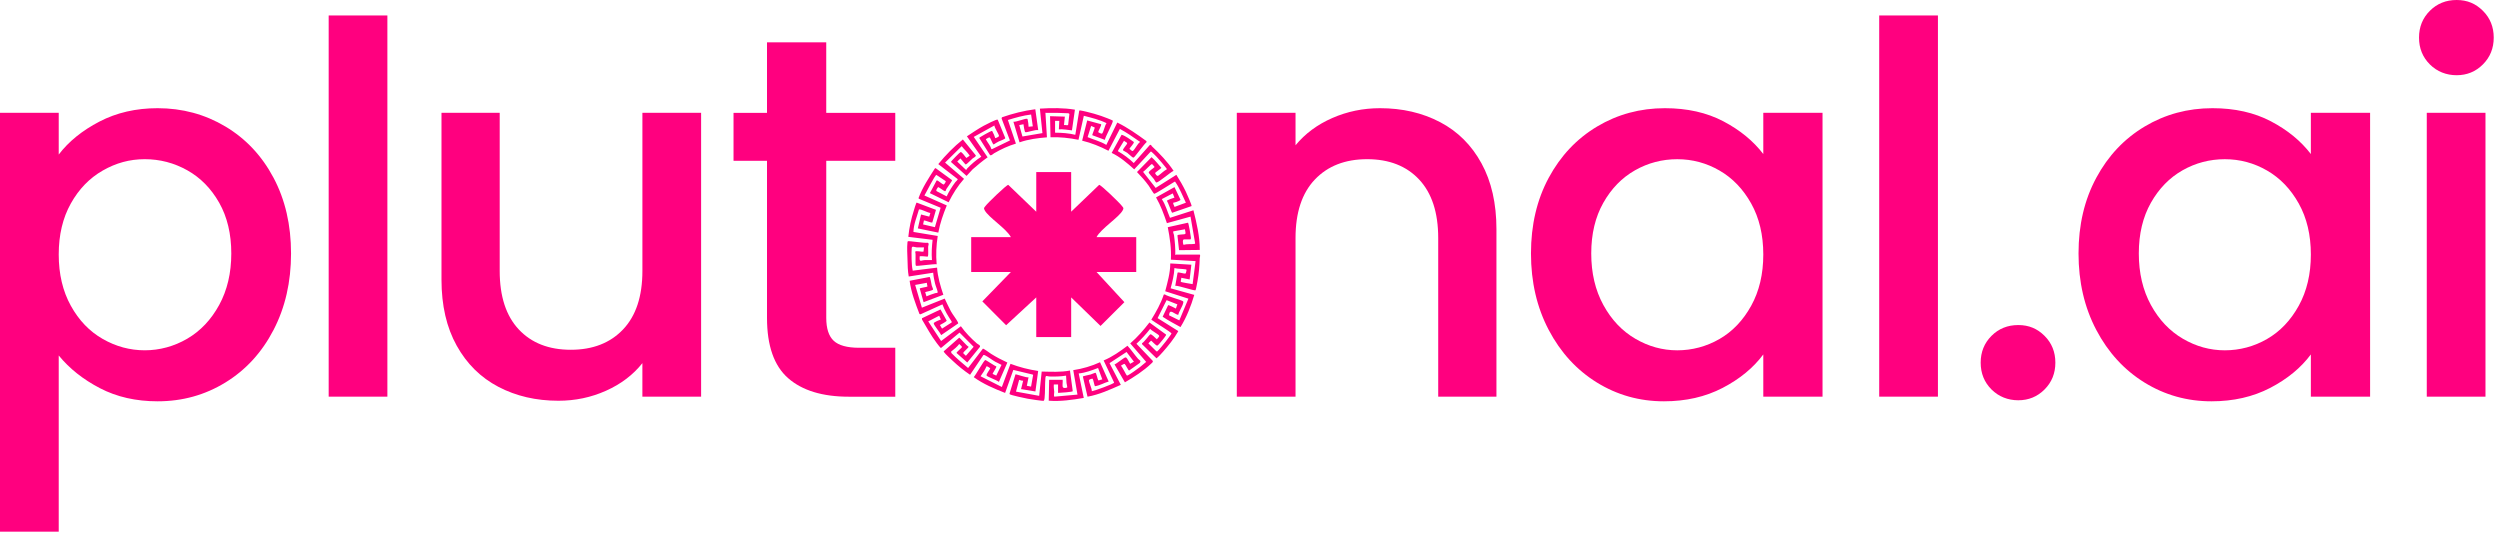
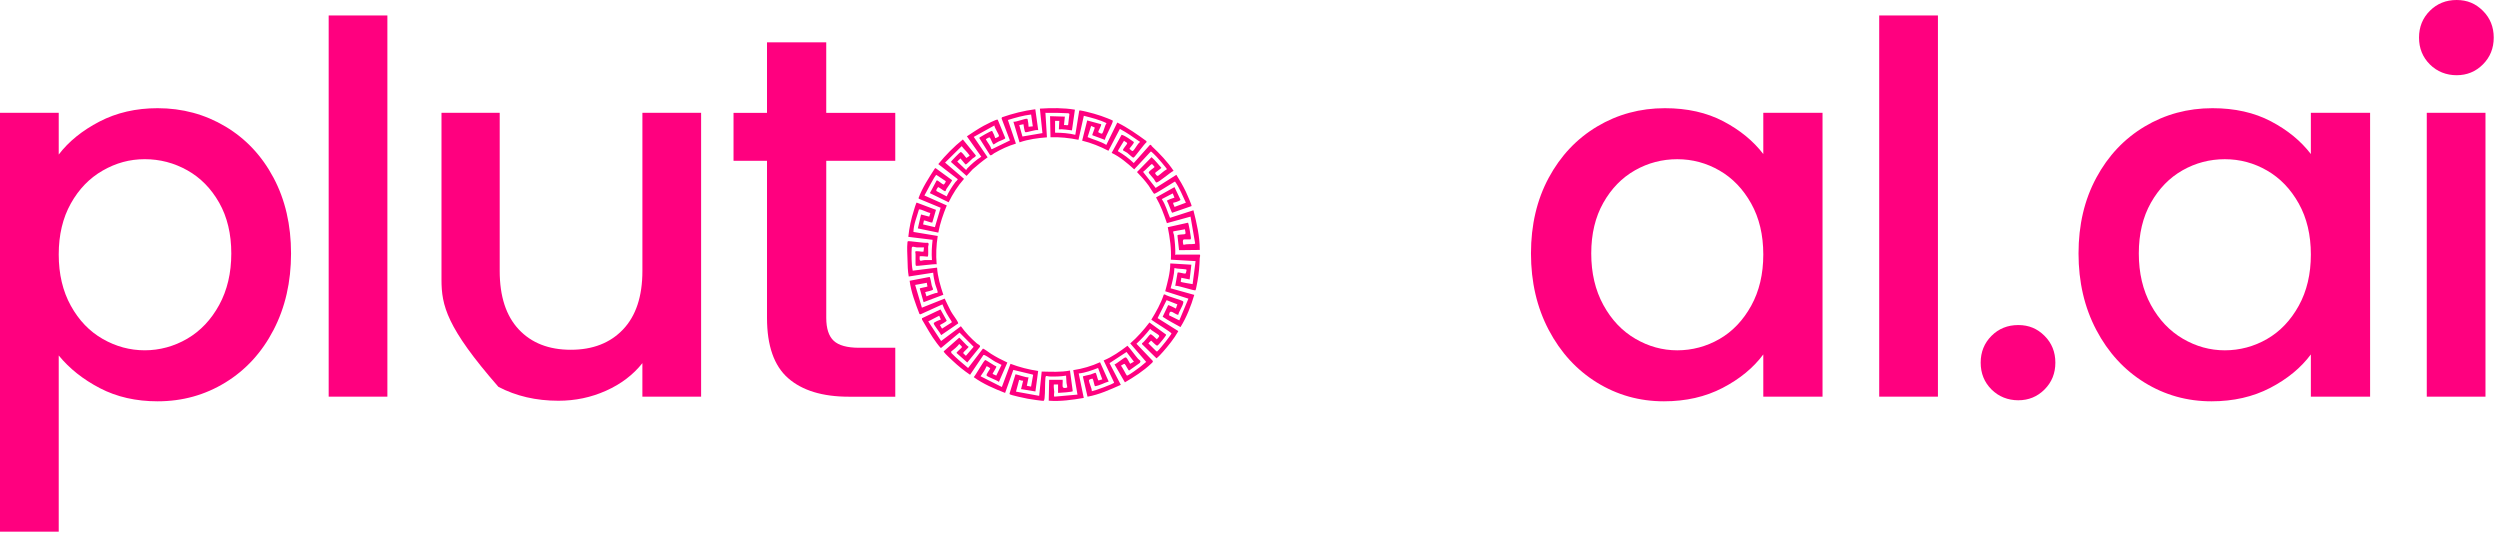
<svg xmlns="http://www.w3.org/2000/svg" width="151" height="33" viewBox="0 0 151 33" fill="none">
  <path d="M6.005 7.344C7.042 6.805 8.214 6.535 9.521 6.535C11.014 6.535 12.378 6.904 13.612 7.64C14.847 8.376 15.816 9.409 16.521 10.736C17.227 12.064 17.579 13.588 17.579 15.309C17.579 17.03 17.227 18.571 16.521 19.93C15.816 21.289 14.847 22.347 13.612 23.104C12.378 23.861 11.014 24.239 9.521 24.239C8.215 24.239 7.052 23.975 6.036 23.446C5.019 22.917 4.19 22.259 3.547 21.47V32.111H0V6.815H3.547V9.335C4.148 8.547 4.968 7.883 6.005 7.344ZM13.239 12.245C12.751 11.384 12.108 10.731 11.31 10.284C10.511 9.838 9.655 9.615 8.743 9.615C7.83 9.615 7.005 9.844 6.207 10.3C5.408 10.756 4.765 11.42 4.278 12.291C3.79 13.162 3.547 14.189 3.547 15.371C3.547 16.553 3.79 17.586 4.278 18.467C4.765 19.349 5.408 20.018 6.207 20.474C7.005 20.93 7.851 21.158 8.743 21.158C9.635 21.158 10.511 20.924 11.31 20.458C12.108 19.991 12.751 19.312 13.239 18.42C13.726 17.528 13.97 16.491 13.97 15.309C13.97 14.126 13.726 13.105 13.239 12.244V12.245Z" fill="#FF007F" />
  <path d="M23.398 0.934V23.958H19.852V0.934H23.398Z" fill="#FF007F" />
-   <path d="M42.347 6.812V23.957H38.8V21.934C38.24 22.64 37.509 23.195 36.607 23.599C35.704 24.004 34.745 24.205 33.729 24.205C32.38 24.205 31.172 23.925 30.104 23.365C29.035 22.805 28.195 21.976 27.584 20.876C26.972 19.777 26.666 18.449 26.666 16.893V6.812H30.182V16.365C30.182 17.9 30.566 19.077 31.333 19.897C32.1 20.716 33.148 21.126 34.476 21.126C35.804 21.126 36.856 20.716 37.634 19.897C38.412 19.077 38.801 17.901 38.801 16.365V6.812H42.347H42.347Z" fill="#FF007F" />
+   <path d="M42.347 6.812V23.957H38.8V21.934C38.24 22.64 37.509 23.195 36.607 23.599C35.704 24.004 34.745 24.205 33.729 24.205C32.38 24.205 31.172 23.925 30.104 23.365C26.972 19.777 26.666 18.449 26.666 16.893V6.812H30.182V16.365C30.182 17.9 30.566 19.077 31.333 19.897C32.1 20.716 33.148 21.126 34.476 21.126C35.804 21.126 36.856 20.716 37.634 19.897C38.412 19.077 38.801 17.901 38.801 16.365V6.812H42.347H42.347Z" fill="#FF007F" />
  <path d="M49.906 9.71V19.2C49.906 19.843 50.057 20.305 50.357 20.584C50.657 20.864 51.171 21.005 51.897 21.005H54.075V23.961H51.275C49.677 23.961 48.453 23.587 47.603 22.841C46.752 22.094 46.327 20.88 46.327 19.2V9.711H44.305V6.817H46.327V2.555H49.905V6.817H54.074V9.711H49.905L49.906 9.71Z" fill="#FF007F" />
-   <path d="M86.978 7.375C88.046 7.935 88.881 8.765 89.482 9.865C90.084 10.964 90.385 12.292 90.385 13.847V23.959H86.868V14.376C86.868 12.841 86.484 11.665 85.718 10.845C84.95 10.025 83.902 9.615 82.575 9.615C81.248 9.615 80.195 10.025 79.416 10.845C78.638 11.664 78.25 12.841 78.25 14.376V23.959H74.703V6.815H78.25V8.775C78.83 8.07 79.572 7.521 80.474 7.127C81.377 6.733 82.336 6.535 83.352 6.535C84.701 6.535 85.909 6.815 86.977 7.375H86.978Z" fill="#FF007F" />
  <path d="M93.544 10.736C94.26 9.409 95.235 8.376 96.469 7.64C97.703 6.904 99.067 6.535 100.56 6.535C101.909 6.535 103.085 6.799 104.092 7.328C105.098 7.857 105.901 8.516 106.503 9.304V6.815H110.081V23.959H106.503V21.408C105.901 22.217 105.083 22.891 104.045 23.43C103.008 23.969 101.826 24.239 100.499 24.239C99.025 24.239 97.677 23.86 96.453 23.104C95.229 22.347 94.26 21.289 93.544 19.93C92.829 18.571 92.471 17.031 92.471 15.309C92.471 13.587 92.829 12.063 93.544 10.736ZM105.772 12.292C105.284 11.42 104.647 10.756 103.859 10.301C103.07 9.845 102.22 9.616 101.307 9.616C100.395 9.616 99.544 9.839 98.756 10.285C97.967 10.732 97.33 11.385 96.843 12.245C96.355 13.107 96.111 14.128 96.111 15.31C96.111 16.492 96.355 17.53 96.843 18.421C97.33 19.313 97.973 19.993 98.772 20.459C99.57 20.926 100.415 21.159 101.307 21.159C102.199 21.159 103.07 20.931 103.859 20.475C104.647 20.019 105.284 19.35 105.772 18.468C106.259 17.587 106.503 16.555 106.503 15.373C106.503 14.19 106.259 13.164 105.772 12.292V12.292Z" fill="#FF007F" />
  <path d="M117.051 0.934V23.958H113.504V0.934H117.051Z" fill="#FF007F" />
  <path d="M120.286 23.523C119.851 23.087 119.633 22.548 119.633 21.904C119.633 21.261 119.851 20.722 120.286 20.286C120.721 19.85 121.261 19.633 121.904 19.633C122.548 19.633 123.055 19.851 123.491 20.286C123.927 20.721 124.144 21.262 124.144 21.904C124.144 22.547 123.927 23.087 123.491 23.523C123.056 23.959 122.527 24.176 121.904 24.176C121.282 24.176 120.722 23.958 120.286 23.523Z" fill="#FF007F" />
  <path d="M126.617 10.736C127.332 9.409 128.307 8.376 129.541 7.64C130.775 6.904 132.139 6.535 133.633 6.535C134.981 6.535 136.158 6.799 137.164 7.328C138.171 7.857 138.974 8.516 139.576 9.304V6.815H143.154V23.959H139.576V21.408C138.974 22.217 138.155 22.891 137.118 23.43C136.08 23.969 134.898 24.239 133.571 24.239C132.097 24.239 130.75 23.86 129.526 23.104C128.302 22.347 127.332 21.289 126.617 19.93C125.901 18.571 125.543 17.031 125.543 15.309C125.543 13.587 125.901 12.063 126.617 10.736ZM138.845 12.292C138.357 11.42 137.72 10.756 136.931 10.301C136.143 9.845 135.293 9.616 134.38 9.616C133.468 9.616 132.617 9.839 131.829 10.285C131.04 10.732 130.403 11.385 129.915 12.245C129.428 13.107 129.184 14.128 129.184 15.31C129.184 16.492 129.428 17.53 129.915 18.421C130.403 19.313 131.046 19.993 131.845 20.459C132.643 20.926 133.488 21.159 134.38 21.159C135.272 21.159 136.143 20.931 136.931 20.475C137.72 20.019 138.357 19.35 138.845 18.468C139.332 17.587 139.576 16.555 139.576 15.373C139.576 14.19 139.332 13.164 138.845 12.292V12.292Z" fill="#FF007F" />
  <path d="M146.763 3.89C146.327 3.454 146.109 2.915 146.109 2.271C146.109 1.628 146.327 1.089 146.763 0.653C147.198 0.217 147.738 0 148.381 0C149.024 0 149.532 0.218 149.968 0.653C150.404 1.089 150.621 1.628 150.621 2.271C150.621 2.915 150.403 3.454 149.968 3.89C149.533 4.326 149.004 4.543 148.381 4.543C147.758 4.543 147.199 4.325 146.763 3.89ZM150.123 6.814V23.959H146.577V6.814H150.123Z" fill="#FF007F" />
  <path d="M64.188 23.363C64.205 23.472 64.452 23.438 64.464 23.387C64.471 23.36 64.422 23.189 64.418 23.133C64.403 22.985 64.404 22.836 64.391 22.688C64.06 22.746 63.72 22.748 63.384 22.74C63.246 22.736 63.16 22.633 63.143 22.828C63.108 23.223 63.133 23.661 63.092 24.051C63.088 24.089 63.071 24.188 63.042 24.206C63.001 24.233 62.187 24.103 62.068 24.082C61.932 24.058 61.022 23.864 60.988 23.81C60.976 23.791 60.973 23.773 60.981 23.752L61.334 22.613C61.365 22.587 62.009 22.827 62.123 22.791L62.021 23.301L62.276 23.352L62.4 22.65L62.379 22.625L61.205 22.343L60.708 23.733C60.05 23.473 59.387 23.196 58.813 22.779C58.924 22.673 59.441 21.746 59.51 21.746C59.566 21.746 60.064 22.099 60.176 22.128C60.213 22.185 59.934 22.555 59.957 22.587L60.174 22.686L60.492 22.04C60.372 21.968 60.24 21.92 60.118 21.852C59.924 21.744 59.674 21.544 59.492 21.459C59.462 21.446 59.432 21.433 59.399 21.442L58.593 22.637C58.223 22.387 57.873 22.104 57.548 21.797C57.423 21.679 57.11 21.398 57.025 21.275C57.01 21.252 56.989 21.24 57.012 21.21L57.935 20.396C57.975 20.389 58.394 20.905 58.504 20.943C58.517 20.995 58.177 21.256 58.178 21.325C58.178 21.345 58.315 21.46 58.34 21.49L58.808 20.947L57.957 20.089L56.856 21.004C56.834 21.014 56.817 21.008 56.797 20.995C56.782 20.986 56.613 20.765 56.582 20.725C56.24 20.28 55.975 19.779 55.689 19.299L55.687 19.222L56.806 18.69L57.18 19.364C57.18 19.42 56.843 19.593 56.771 19.632L56.898 19.849L57.482 19.476L57.48 19.421C57.268 19.093 57.052 18.755 56.924 18.383L55.601 18.983L55.537 18.969C55.288 18.316 55.034 17.657 54.941 16.959L56.145 16.728C56.194 16.743 56.256 17.154 56.275 17.237C56.289 17.293 56.36 17.446 56.357 17.479C56.349 17.553 55.957 17.611 55.881 17.644L55.957 17.899C56.13 17.822 56.312 17.764 56.491 17.706C56.557 17.685 56.652 17.724 56.632 17.616C56.606 17.478 56.511 17.271 56.474 17.114C56.425 16.904 56.38 16.687 56.365 16.471L54.887 16.701C54.825 16.356 54.821 16.016 54.812 15.668C54.803 15.355 54.775 14.96 54.81 14.648C54.813 14.62 54.81 14.59 54.836 14.571C54.884 14.536 55.869 14.7 56.022 14.661L56.075 14.686C56.112 14.759 56.063 14.834 56.06 14.904C56.057 15.004 56.079 15.432 56.048 15.479C56.028 15.509 56.007 15.5 55.979 15.498C55.835 15.485 55.695 15.465 55.55 15.478C55.519 15.877 55.606 15.722 55.869 15.708C56.008 15.7 56.15 15.713 56.29 15.708C56.257 15.301 56.282 14.89 56.329 14.484L54.862 14.306C54.916 13.761 55.033 13.216 55.201 12.696C55.24 12.575 55.292 12.381 55.34 12.275C55.352 12.247 55.335 12.236 55.384 12.243L56.533 12.675L56.312 13.437C56.253 13.475 55.903 13.309 55.805 13.313L55.755 13.556L56.468 13.721L56.814 12.548L55.515 12.011L55.476 11.972C55.712 11.335 56.092 10.756 56.459 10.185L56.505 10.151L57.508 10.884C57.515 10.92 57.206 11.346 57.159 11.419C57.131 11.462 57.139 11.571 57.053 11.542C56.99 11.521 56.701 11.292 56.66 11.302C56.617 11.361 56.496 11.506 56.585 11.553L57.18 11.862C57.313 11.566 57.509 11.258 57.705 10.998C57.736 10.956 57.867 10.855 57.843 10.817L56.672 9.912C57.116 9.367 57.609 8.864 58.158 8.424L58.936 9.382C58.959 9.466 58.805 9.521 58.748 9.569C58.682 9.625 58.402 9.907 58.361 9.921C58.343 9.928 58.322 9.932 58.305 9.921L58.009 9.568L57.818 9.759L58.326 10.244L58.378 10.256C58.38 10.226 58.394 10.201 58.415 10.18C58.66 9.922 58.968 9.652 59.27 9.466L58.401 8.234C58.731 8.018 59.058 7.792 59.405 7.602C59.513 7.543 60.209 7.18 60.262 7.226L60.718 8.338C60.725 8.401 60.393 8.51 60.322 8.545C60.225 8.592 60.112 8.666 60.021 8.725C59.954 8.725 59.836 8.342 59.779 8.306C59.738 8.279 59.607 8.373 59.561 8.396C59.535 8.423 59.561 8.44 59.573 8.462C59.671 8.639 59.828 8.812 59.881 9.008H59.919L61 8.483L60.496 7.155L60.517 7.084C61.17 6.858 61.844 6.685 62.532 6.598L62.709 7.861C62.554 7.813 62.028 8.01 61.933 7.986C61.877 7.971 61.829 7.579 61.817 7.504L61.562 7.555L61.755 8.245L62.963 8.039L62.809 6.561C63.514 6.517 64.227 6.509 64.925 6.624L64.746 7.875C64.484 7.846 64.222 7.795 63.955 7.81L63.981 7.3H63.726V8.014C64.136 8.016 64.55 8.046 64.949 8.142L65.182 6.706C65.187 6.686 65.2 6.671 65.22 6.666C65.24 6.66 65.579 6.738 65.638 6.752C65.927 6.819 66.228 6.908 66.509 7.002C66.596 7.032 67.202 7.255 67.215 7.291C67.247 7.388 66.756 8.269 66.732 8.447L65.978 8.168C65.953 8.133 66.127 7.784 66.119 7.699L65.904 7.607L65.691 8.282C66.058 8.441 66.477 8.536 66.821 8.752L67.484 7.402C68.115 7.709 68.686 8.115 69.251 8.527L69.242 8.6C69.112 8.689 68.538 9.496 68.474 9.516C68.449 9.524 68.435 9.515 68.414 9.505C68.364 9.482 68.157 9.282 68.08 9.227C68.04 9.198 67.838 9.094 67.831 9.081C67.79 9.011 68.074 8.735 68.08 8.659C68.085 8.6 67.924 8.551 67.891 8.499C67.853 8.583 67.502 9.103 67.523 9.134C67.869 9.33 68.192 9.573 68.479 9.848L69.45 8.757C69.549 8.721 69.529 8.792 69.57 8.83C70.054 9.286 70.513 9.761 70.885 10.319C70.698 10.396 69.987 11.021 69.852 11.023C69.8 11.024 69.733 10.865 69.698 10.818C69.653 10.758 69.39 10.466 69.384 10.442C69.357 10.339 69.676 10.165 69.737 10.088C69.739 10.077 69.596 9.915 69.586 9.91C69.531 9.883 69.156 10.322 69.063 10.357L69.051 10.394L69.802 11.35L71.052 10.559C71.258 10.887 71.454 11.221 71.621 11.571C71.671 11.677 71.999 12.408 71.971 12.447L70.8 12.852C70.76 12.84 70.549 12.213 70.481 12.127C70.484 12.093 70.87 11.95 70.937 11.936L70.834 11.682L70.172 12.026C70.405 12.367 70.507 12.785 70.668 13.156L72.083 12.701C72.281 13.486 72.469 14.279 72.465 15.096L71.215 15.11L71.117 14.22C71.139 14.144 71.561 14.178 71.596 14.124C71.63 14.07 71.569 13.915 71.573 13.848L70.871 13.973C70.832 14.025 70.9 14.129 70.908 14.194C70.963 14.593 70.998 14.997 70.987 15.401C70.996 15.414 71.02 15.376 71.025 15.376H72.451C72.525 15.376 72.465 15.556 72.464 15.592C72.448 16.072 72.414 16.512 72.328 16.985C72.316 17.056 72.233 17.514 72.21 17.531C72.141 17.581 71.157 17.232 70.986 17.261L71.125 16.47C71.162 16.411 71.51 16.549 71.606 16.52C71.632 16.512 71.671 16.316 71.669 16.305C71.666 16.28 71.632 16.271 71.61 16.268C71.389 16.233 71.154 16.247 70.935 16.191C70.919 16.607 70.812 17.014 70.706 17.414L72.134 17.811C71.935 18.487 71.672 19.159 71.302 19.755C70.94 19.557 70.569 19.362 70.224 19.131L70.555 18.435C70.593 18.408 70.957 18.603 71.024 18.637L71.113 18.383L70.463 18.129L69.919 19.214L71.152 19.987C71.179 20.015 71.152 20.03 71.14 20.052C70.937 20.422 70.53 20.928 70.246 21.247C70.127 21.38 69.987 21.537 69.852 21.643L68.975 20.784L68.984 20.725C69.095 20.683 69.434 20.206 69.474 20.193C69.565 20.162 69.792 20.436 69.877 20.495C69.91 20.426 70.052 20.338 70.006 20.266C69.947 20.174 69.558 19.981 69.47 19.861C69.218 20.186 68.941 20.483 68.642 20.763L69.624 21.795C69.662 21.863 69.58 21.917 69.534 21.961C69.076 22.398 68.49 22.776 67.944 23.093L67.317 22.011C67.445 21.971 67.888 21.599 67.968 21.589C68.005 21.585 68.017 21.594 68.043 21.616C68.096 21.662 68.212 21.898 68.26 21.973L68.489 21.845L68.043 21.26L67.014 21.934L67.698 23.245C67.048 23.531 66.389 23.837 65.686 23.96L65.408 22.753C65.411 22.739 65.422 22.733 65.431 22.724C65.449 22.709 65.791 22.644 65.865 22.622C65.918 22.606 66.144 22.511 66.159 22.513C66.233 22.524 66.279 22.916 66.349 22.98L66.579 22.914L66.324 22.226C65.948 22.368 65.554 22.518 65.153 22.557L65.459 24.035C64.76 24.152 64.055 24.258 63.343 24.202L63.369 22.939H64.184C64.199 23.069 64.164 23.236 64.184 23.36L64.188 23.363ZM63.907 23.732V23.223H63.652C63.632 23.372 63.669 23.53 63.675 23.671C63.677 23.719 63.634 23.952 63.69 23.958L65.079 23.834L64.825 22.357C65.382 22.273 65.931 22.113 66.443 21.878L66.965 23.044C66.686 23.122 66.428 23.287 66.139 23.326C66.103 23.316 66.034 22.905 65.997 22.876C65.975 22.858 65.769 22.914 65.772 22.975C65.779 23.144 65.948 23.436 65.946 23.63C66.113 23.607 67.287 23.181 67.293 23.108L66.66 21.771C67.183 21.555 67.65 21.224 68.099 20.883C68.329 21.129 68.515 21.414 68.735 21.668C68.816 21.762 68.952 21.78 68.838 21.925L68.2 22.379C68.145 22.379 67.985 22.018 67.932 21.985C67.883 21.954 67.757 22.064 67.703 22.089C67.783 22.152 68.03 22.666 68.062 22.684C68.103 22.708 68.422 22.481 68.486 22.438C68.745 22.261 68.995 22.068 69.23 21.859L68.265 20.742C68.701 20.365 69.077 19.934 69.426 19.478L70.428 20.206C70.439 20.244 70.418 20.256 70.405 20.28C70.359 20.366 70.122 20.653 70.047 20.737C70.019 20.768 69.931 20.868 69.903 20.876C69.828 20.896 69.55 20.573 69.526 20.573C69.514 20.573 69.389 20.717 69.361 20.739L69.837 21.211C69.856 21.221 69.873 21.233 69.896 21.224C69.952 21.2 70.347 20.71 70.415 20.622C70.462 20.561 70.753 20.177 70.758 20.148C70.77 20.075 69.67 19.423 69.539 19.309C69.834 18.828 70.113 18.336 70.29 17.796L70.354 17.781C70.484 17.896 71.417 18.132 71.462 18.204C71.481 18.234 71.474 18.256 71.469 18.287C71.436 18.491 71.212 18.798 71.166 19.018C70.93 18.99 70.648 18.588 70.609 19.043L71.231 19.351L71.78 18.039L70.379 17.592C70.52 17.041 70.684 16.486 70.684 15.911L71.958 15.988L71.855 16.879L71.347 16.778C71.361 16.855 71.308 16.947 71.32 17.019C71.326 17.055 71.951 17.141 72.034 17.161L72.213 15.771L70.721 15.684C70.757 15.025 70.662 14.367 70.533 13.723L71.756 13.451C71.793 13.478 71.925 14.248 71.931 14.349C71.933 14.381 71.932 14.46 71.895 14.46H71.513C71.397 14.46 71.461 14.786 71.487 14.788C71.694 14.723 71.921 14.764 72.13 14.733C72.159 14.729 72.174 14.733 72.187 14.698L71.908 13.084L70.481 13.478C70.299 12.944 70.108 12.413 69.825 11.924L70.939 11.302L71.297 12.053C71.3 12.09 71.278 12.096 71.252 12.111C71.157 12.168 70.973 12.229 70.863 12.244C70.846 12.342 70.923 12.408 70.94 12.498L71.627 12.243C71.419 11.816 71.252 11.358 70.975 10.971L70.938 10.979C70.792 11.059 69.776 11.727 69.707 11.706C69.679 11.697 69.43 11.284 69.381 11.215C69.168 10.922 68.926 10.65 68.674 10.392L69.554 9.493C69.771 9.681 69.954 9.924 70.149 10.14C70.105 10.194 69.775 10.418 69.768 10.448C69.762 10.471 69.875 10.671 69.959 10.613C70.126 10.498 70.283 10.327 70.469 10.23C70.484 10.209 70.454 10.17 70.441 10.154C70.261 9.935 70.07 9.69 69.868 9.478C69.822 9.43 69.568 9.172 69.546 9.164C69.523 9.155 69.494 9.149 69.484 9.176L68.506 10.229C68.091 9.854 67.652 9.476 67.144 9.235L67.746 8.139C68.008 8.218 68.252 8.421 68.483 8.575C68.518 8.648 68.25 8.909 68.214 8.995C68.284 9.016 68.367 9.162 68.431 9.112C68.558 9.013 68.696 8.693 68.85 8.586C68.862 8.537 68.837 8.555 68.819 8.542C68.437 8.272 68.052 8.01 67.641 7.785L66.95 9.107C66.445 8.845 65.915 8.63 65.361 8.496L65.667 7.275L66.507 7.503C66.553 7.551 66.328 7.921 66.332 7.975C66.333 7.998 66.541 8.101 66.57 8.064C66.666 7.947 66.725 7.581 66.835 7.439C66.408 7.228 65.926 7.112 65.463 6.994L65.141 8.444C64.584 8.334 64.019 8.268 63.45 8.293L63.424 7.018L64.316 7.044L64.265 7.554C64.333 7.53 64.499 7.603 64.516 7.537L64.593 6.881L64.533 6.841C64.07 6.815 63.608 6.81 63.144 6.815L63.235 8.295C62.677 8.338 62.111 8.412 61.58 8.598L61.209 7.351C61.36 7.385 61.931 7.144 62.034 7.174C62.067 7.184 62.067 7.209 62.074 7.237C62.103 7.364 62.122 7.525 62.126 7.656L62.381 7.631L62.279 6.917C61.8 6.973 61.336 7.107 60.877 7.248L61.361 8.674C60.908 8.806 60.453 9.02 60.045 9.257C59.968 9.301 59.863 9.428 59.795 9.362L59.145 8.331C59.155 8.289 59.853 7.91 59.897 7.908C59.94 7.906 59.928 7.92 59.942 7.942C60.01 8.057 60.073 8.216 60.113 8.343C60.124 8.353 60.345 8.266 60.339 8.208C60.328 8.096 60.073 7.735 60.061 7.579L58.815 8.269L59.652 9.502C59.335 9.725 59.04 9.973 58.748 10.227L58.381 10.625L57.437 9.782C57.437 9.74 57.976 9.196 58.016 9.186C58.105 9.164 58.3 9.477 58.369 9.541L58.559 9.413C58.57 9.374 58.548 9.37 58.534 9.35C58.416 9.173 58.216 9.004 58.088 8.828L57.082 9.821L58.228 10.802C57.851 11.223 57.547 11.711 57.296 12.217L56.163 11.665L56.572 10.901C56.635 10.859 56.898 11.131 56.994 11.146C57.029 11.152 57.143 10.973 57.122 10.941L56.559 10.566C56.464 10.573 55.93 11.66 55.834 11.808L57.186 12.409C56.969 12.94 56.777 13.484 56.674 14.05L55.438 13.796L55.631 12.955L56.126 13.084L56.193 12.869C56.039 12.845 55.668 12.646 55.541 12.647C55.523 12.647 55.504 12.641 55.501 12.663C55.378 13.108 55.182 13.541 55.171 14.009L56.639 14.253C56.549 14.816 56.524 15.392 56.574 15.961C56.415 15.932 55.376 16.089 55.324 16.052C55.259 16.005 55.337 15.336 55.276 15.212C55.306 15.11 55.69 15.236 55.781 15.193L55.809 14.941C55.661 14.937 55.511 14.947 55.364 14.941C55.251 14.936 55.083 14.834 55.069 14.979C55.043 15.257 55.054 16.047 55.122 16.305C55.129 16.333 55.102 16.351 55.159 16.344L56.599 16.165C56.637 16.729 56.8 17.272 56.978 17.804L55.785 18.252L55.552 17.428C55.562 17.392 55.998 17.33 56.012 17.311C56.031 17.283 55.969 17.133 55.987 17.081L55.275 17.21L55.682 18.584L57.059 18.035C57.187 18.29 57.298 18.555 57.436 18.805C57.546 19.006 57.773 19.282 57.854 19.457C57.865 19.483 57.877 19.507 57.875 19.536L56.845 20.242C56.79 20.088 56.41 19.659 56.399 19.535C56.396 19.5 56.414 19.496 56.437 19.48C56.528 19.415 56.723 19.332 56.829 19.298L56.727 19.069L56.066 19.412L56.843 20.598L58.038 19.704C58.305 20.081 58.647 20.433 58.996 20.738C59.066 20.799 59.232 20.849 59.187 20.953L58.423 21.895L57.775 21.32C57.765 21.26 58.093 21.018 58.102 20.964C58.11 20.918 57.968 20.818 57.938 20.776C57.81 20.95 57.617 21.104 57.445 21.238L57.465 21.325C57.784 21.647 58.124 21.941 58.474 22.228L59.368 21.058C59.414 21.045 59.785 21.324 59.864 21.373C60.18 21.57 60.506 21.742 60.845 21.897L60.333 23.067C60.23 22.966 59.645 22.768 59.593 22.687C59.544 22.61 59.786 22.337 59.811 22.243C59.775 22.211 59.618 22.103 59.583 22.128C59.498 22.341 59.356 22.537 59.225 22.726L60.512 23.375L61.034 21.974C61.574 22.179 62.133 22.322 62.705 22.406L62.539 23.644L61.671 23.502L61.799 22.992C61.712 23.005 61.638 22.966 61.557 22.941L61.366 23.654L62.767 23.909L62.918 22.442C63.488 22.452 64.063 22.49 64.626 22.38L64.794 23.629C64.755 23.68 64.03 23.727 63.913 23.73L63.907 23.732Z" fill="#FF007F" />
-   <path d="M64.698 10.391V12.787L66.389 11.165C66.483 11.148 67.656 12.281 67.772 12.449C67.841 12.55 67.891 12.552 67.819 12.691C67.593 13.129 66.503 13.8 66.232 14.321H68.629V16.43H66.232L67.913 18.251L66.472 19.687L64.699 17.963V20.36H62.59V17.963L60.769 19.644L59.333 18.203L61.057 16.43H58.66V14.322H61.057C60.785 13.801 59.695 13.13 59.47 12.691C59.398 12.553 59.448 12.551 59.517 12.45C59.632 12.283 60.806 11.149 60.9 11.165L62.59 12.788V10.391H64.699L64.698 10.391Z" fill="#FF007F" />
</svg>